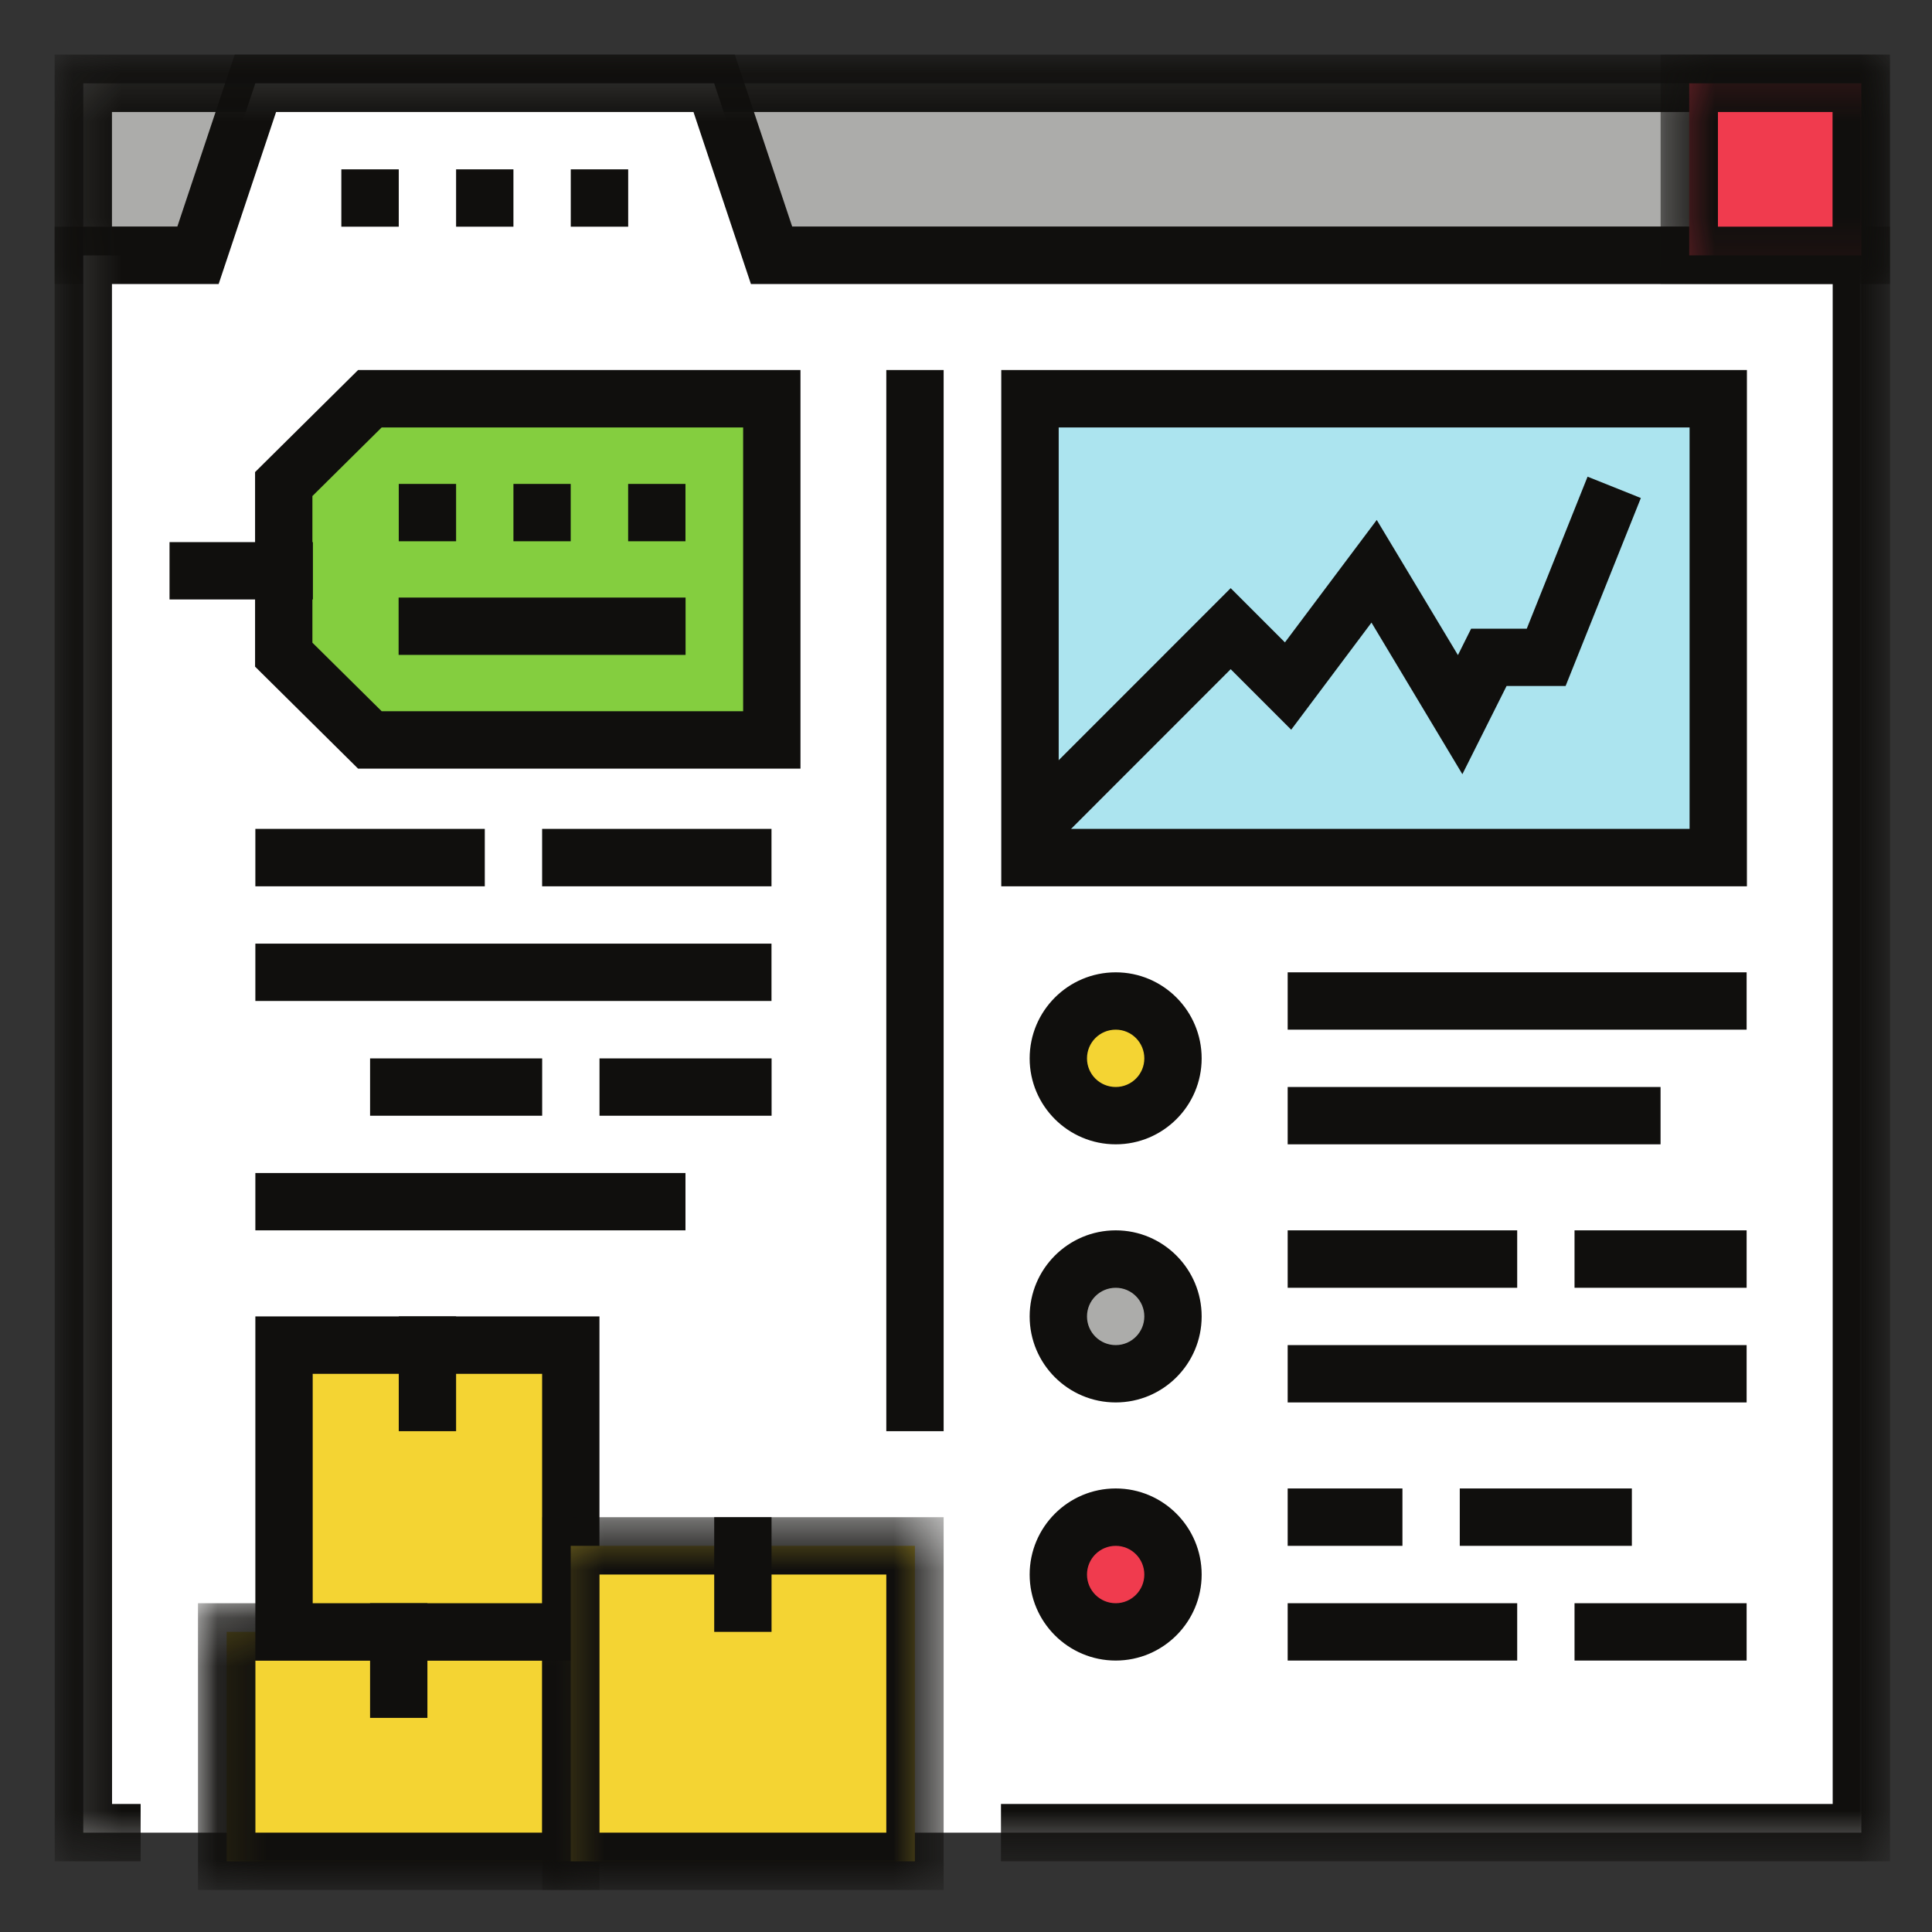
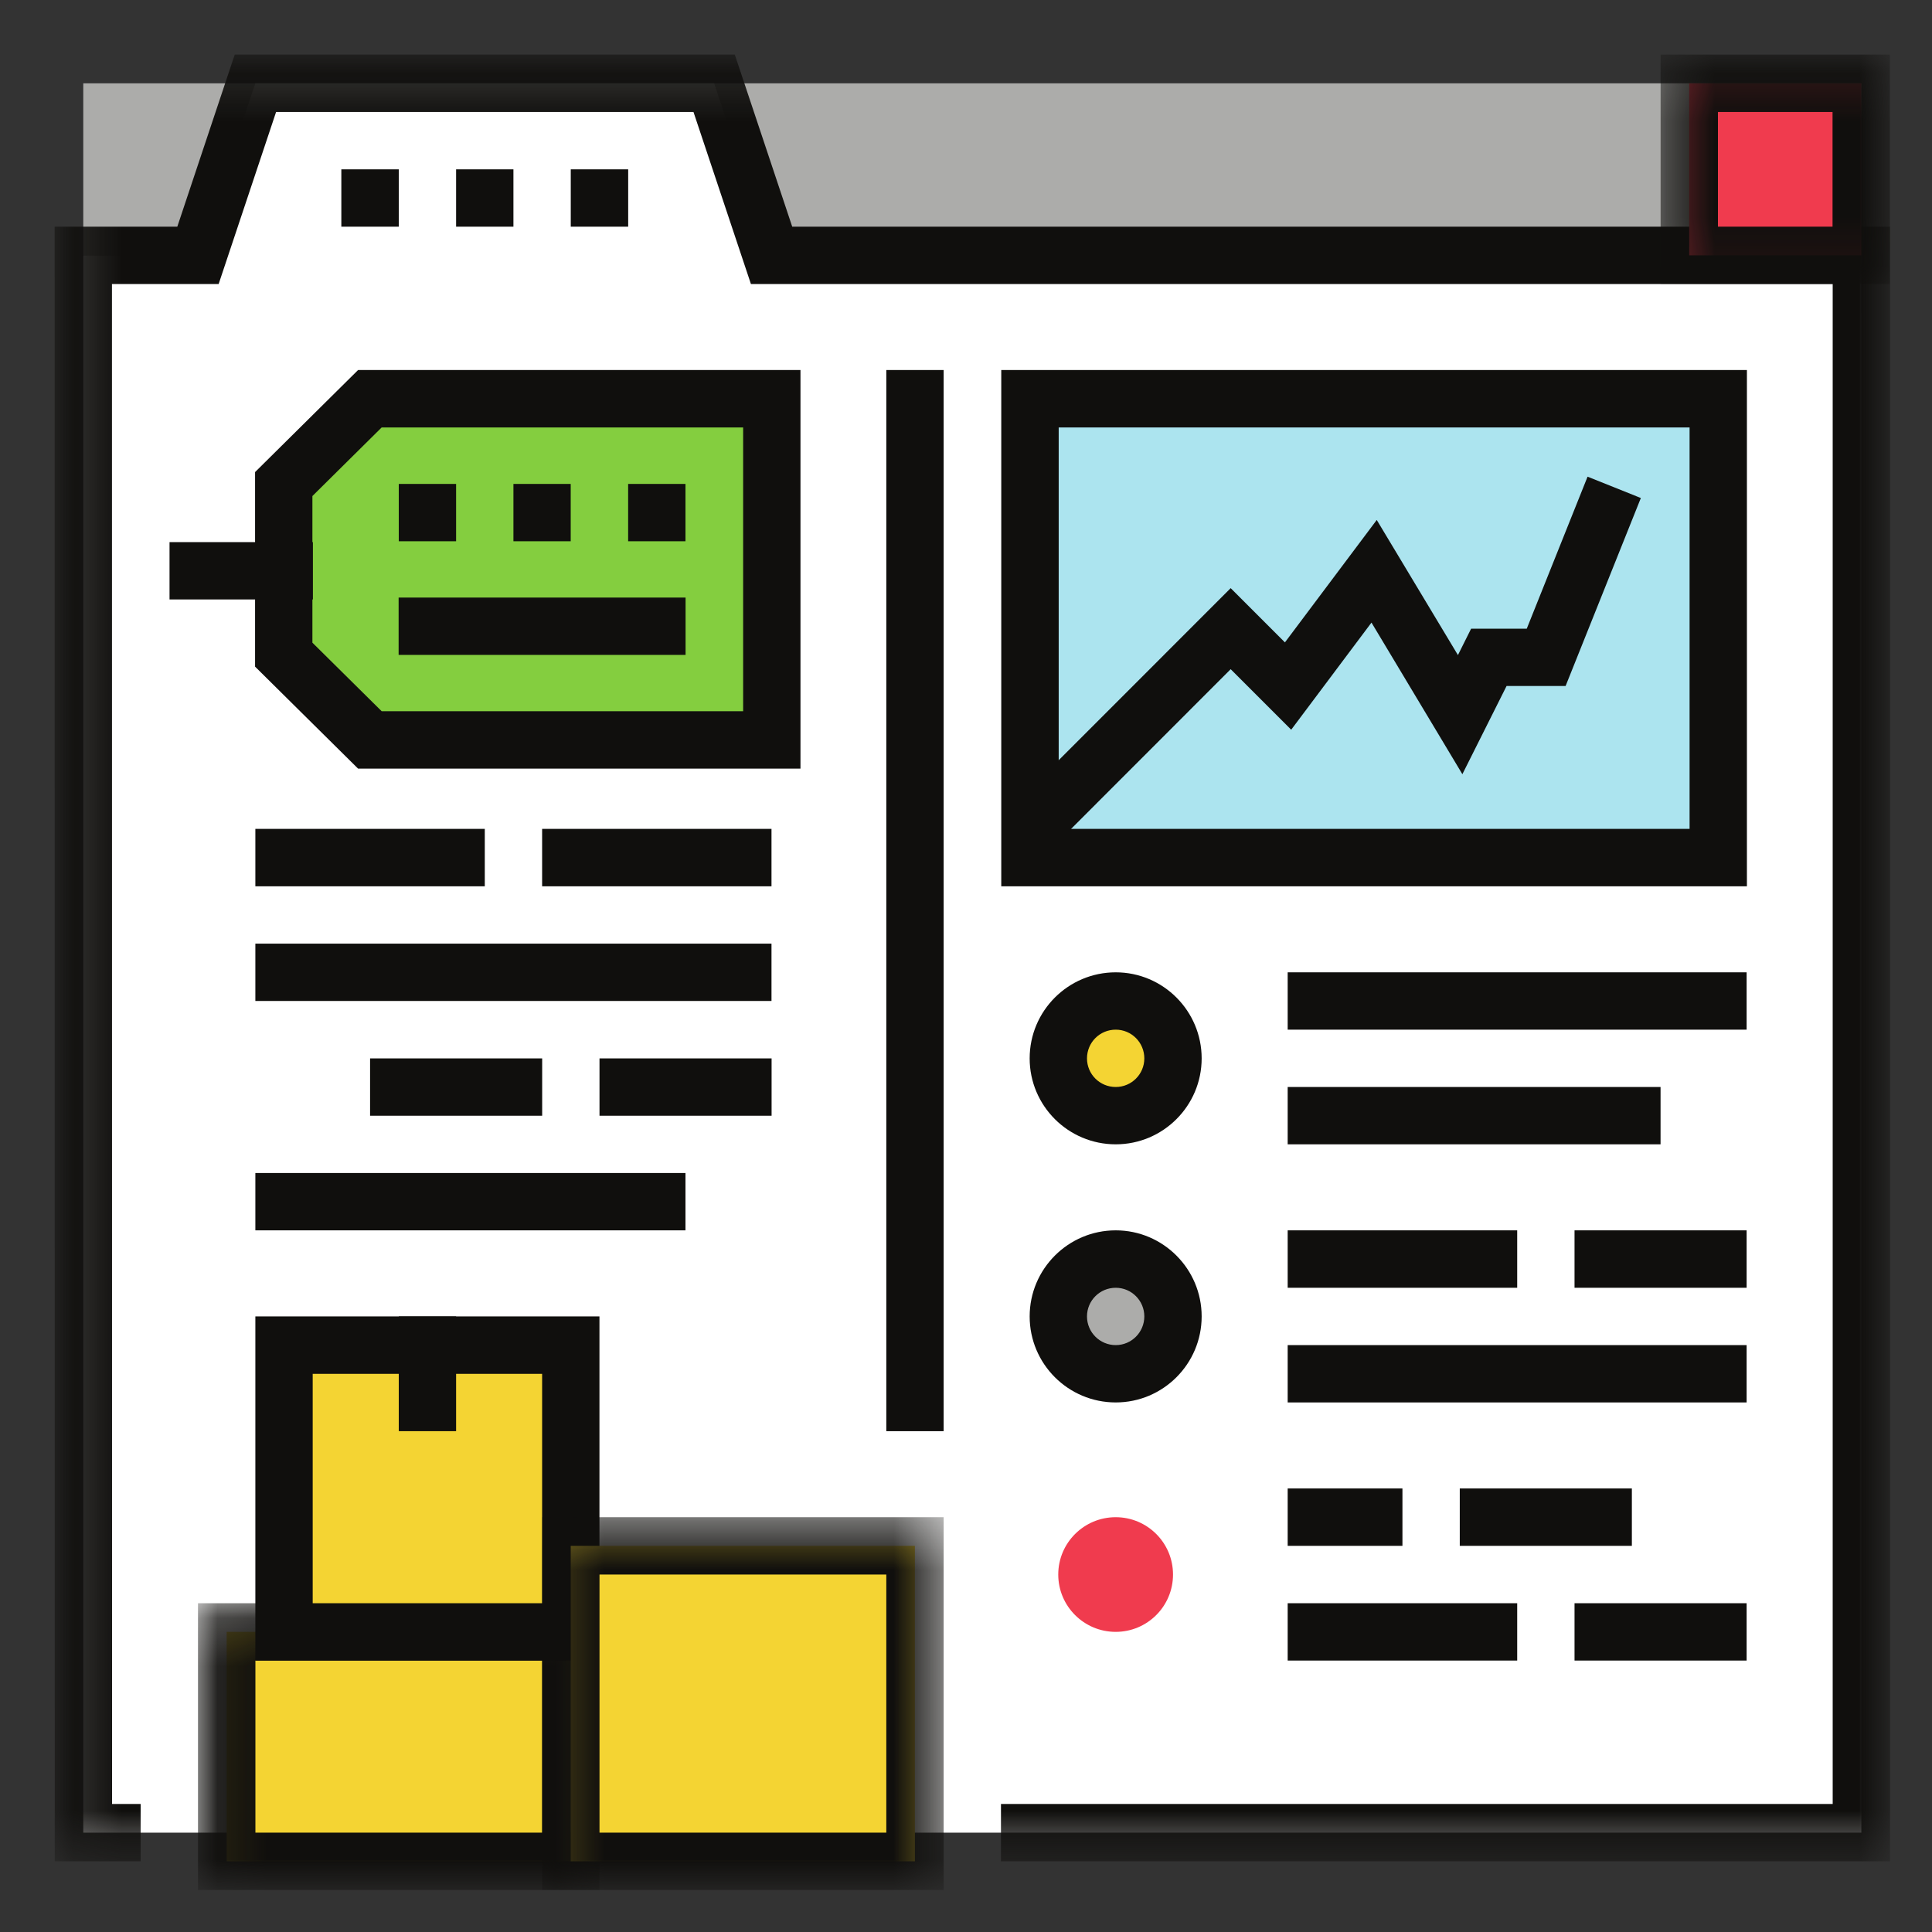
<svg xmlns="http://www.w3.org/2000/svg" width="40" height="40" viewBox="0 0 40 40" fill="none">
  <rect x="0" y="0" width="40" height="40" fill="#333333" stroke="none" />
  <path d="M1.724 1.725V5.287H38.535V1.725H1.724Z" fill="#ACACAA" />
  <mask id="mask0_1_8007" style="mask-type:luminance" maskUnits="userSpaceOnUse" x="1" y="1" width="39" height="5">
-     <path d="M1.131 1.13H39.131V5.929H1.131V1.13Z" fill="white" />
-   </mask>
+     </mask>
  <g mask="url(#mask0_1_8007)">
    <path d="M2.318 4.693H37.944V2.319H2.318V4.693ZM39.131 5.88H1.131V1.13H39.131V5.88Z" fill="#100F0D" />
  </g>
  <path d="M21.317 37.943H38.537V6.474H38.535V5.287H15.973L14.786 1.725H5.286L4.097 5.287H1.724V37.943H21.317Z" fill="white" />
  <mask id="mask1_1_8007" style="mask-type:luminance" maskUnits="userSpaceOnUse" x="1" y="1" width="39" height="38">
    <path d="M1.131 1.13H39.131V38.55H1.131V1.13Z" fill="white" />
  </mask>
  <g mask="url(#mask1_1_8007)">
    <path d="M39.131 38.536H20.724V37.349H37.944V5.88H15.547L14.358 2.319H5.716L4.527 5.88H2.318L2.32 37.349H2.912V38.536H1.133L1.131 4.693H3.671L4.86 1.13H15.213L16.402 4.693H39.131V38.536Z" fill="#100F0D" />
  </g>
  <path d="M7.067 4.693V3.506H8.256V4.693C7.067 4.693 8.256 4.693 7.067 4.693ZM9.443 4.693V3.506H10.63V4.693C9.443 4.693 10.63 4.693 9.443 4.693ZM11.817 4.693V3.506H13.006V4.693C11.817 4.693 13.006 4.693 11.817 4.693Z" fill="#100F0D" />
  <path d="M10.037 18.35H5.287V17.161H10.037V18.35ZM15.973 18.35H11.224V17.161H15.973V18.35Z" fill="#100F0D" />
  <path d="M15.973 20.724H5.287V19.537H15.973V20.724Z" fill="#100F0D" />
  <path d="M11.225 23.1H7.662V21.913H11.225V23.1ZM15.975 23.1H12.412V21.913H15.975V23.1Z" fill="#100F0D" />
  <path d="M14.192 25.473H5.287V24.286H14.192V25.473Z" fill="#100F0D" />
  <path d="M15.978 8.256H7.659L6.479 9.424L5.876 10.023V13.555L7.659 15.32H15.978V8.256Z" fill="#84CE3F" />
  <path d="M7.902 14.725H15.386V8.85H7.902L6.468 10.27V13.306L7.902 14.725ZM16.573 15.914H7.414L5.281 13.802V9.774L7.414 7.661H16.573V15.914Z" fill="#100F0D" />
  <path d="M14.194 13.559H8.253V12.372H14.194V13.559Z" fill="#100F0D" />
  <path d="M8.256 11.206V10.019H9.443V11.206C8.256 11.206 9.443 11.206 8.256 11.206ZM10.63 11.206V10.019H11.816V11.206C10.63 11.206 11.816 11.206 10.63 11.206ZM13.005 11.206V10.019H14.192V11.206C13.005 11.206 14.192 11.206 13.005 11.206Z" fill="#100F0D" />
  <path d="M6.478 12.411H3.51V11.224H6.478V12.411Z" fill="#100F0D" />
  <path d="M19.537 29.631H18.35V7.661H19.537V29.631Z" fill="#100F0D" />
  <path d="M35.573 17.755H21.324V8.256H35.573V17.755Z" fill="#ACE4EF" />
  <path d="M21.919 17.161H34.981V8.85H21.919V17.161ZM36.168 18.35H20.73V7.661H36.168V18.35Z" fill="#100F0D" />
  <path d="M21.919 17.418L21.08 16.579L25.48 12.177L26.603 13.3L28.504 10.765L30.185 13.563L30.458 13.016H31.61L32.869 9.869L33.972 10.311L32.414 14.203H31.192L30.277 16.029L28.395 12.89L26.733 15.108L25.48 13.855L21.919 17.418Z" fill="#100F0D" />
  <path d="M24.286 21.913C24.286 22.567 23.755 23.099 23.099 23.099C22.443 23.099 21.91 22.567 21.91 21.913C21.91 21.256 22.443 20.724 23.099 20.724C23.755 20.724 24.286 21.256 24.286 21.913Z" fill="#F4D433" />
  <path d="M23.1 21.318C22.77 21.318 22.505 21.583 22.505 21.913C22.505 22.24 22.77 22.505 23.1 22.505C23.427 22.505 23.692 22.24 23.692 21.913C23.692 21.583 23.427 21.318 23.1 21.318ZM23.1 23.692C22.116 23.692 21.318 22.894 21.318 21.913C21.318 20.929 22.116 20.131 23.1 20.131C24.081 20.131 24.879 20.929 24.879 21.913C24.879 22.894 24.081 23.692 23.1 23.692Z" fill="#100F0D" />
  <path d="M24.286 27.255C24.286 27.911 23.755 28.444 23.099 28.444C22.443 28.444 21.91 27.911 21.91 27.255C21.91 26.601 22.443 26.068 23.099 26.068C23.755 26.068 24.286 26.601 24.286 27.255Z" fill="#ACACAA" />
  <path d="M23.1 26.662C22.77 26.662 22.505 26.928 22.505 27.255C22.505 27.582 22.77 27.849 23.1 27.849C23.427 27.849 23.692 27.582 23.692 27.255C23.692 26.928 23.427 26.662 23.1 26.662ZM23.1 29.036C22.116 29.036 21.318 28.238 21.318 27.255C21.318 26.273 22.116 25.473 23.1 25.473C24.081 25.473 24.879 26.273 24.879 27.255C24.879 28.238 24.081 29.036 23.1 29.036Z" fill="#100F0D" />
  <path d="M24.286 32.599C24.286 33.255 23.755 33.786 23.099 33.786C22.443 33.786 21.91 33.255 21.91 32.599C21.91 31.943 22.443 31.412 23.099 31.412C23.755 31.412 24.286 31.943 24.286 32.599Z" fill="#F03B4E" />
-   <path d="M23.1 32.005C22.77 32.005 22.505 32.272 22.505 32.599C22.505 32.926 22.77 33.193 23.1 33.193C23.427 33.193 23.692 32.926 23.692 32.599C23.692 32.272 23.427 32.005 23.1 32.005ZM23.1 34.38C22.116 34.38 21.318 33.58 21.318 32.599C21.318 31.616 22.116 30.817 23.1 30.817C24.081 30.817 24.879 31.616 24.879 32.599C24.879 33.58 24.081 34.38 23.1 34.38Z" fill="#100F0D" />
  <path d="M36.162 21.318H26.66V20.131H36.162V21.318Z" fill="#100F0D" />
  <path d="M34.38 23.692H26.66V22.505H34.38V23.692Z" fill="#100F0D" />
  <path d="M31.412 26.662H26.66V25.473H31.412V26.662ZM36.162 26.662H32.599V25.473H36.162V26.662Z" fill="#100F0D" />
  <path d="M36.162 29.036H26.66V27.849H36.162V29.036Z" fill="#100F0D" />
  <path d="M29.036 32.005H26.66V30.817H29.036V32.005ZM33.786 32.005H30.223V30.817H33.786V32.005Z" fill="#100F0D" />
  <path d="M31.412 34.38H26.66V33.193H31.412V34.38ZM36.162 34.38H32.599V33.193H36.162V34.38Z" fill="#100F0D" />
  <path d="M11.817 33.786H4.693V38.536H11.817V33.786Z" fill="#F4D433" />
  <mask id="mask2_1_8007" style="mask-type:luminance" maskUnits="userSpaceOnUse" x="4" y="33" width="9" height="7">
    <path d="M4.084 33.176H12.443V39.13H4.084V33.176Z" fill="white" />
  </mask>
  <g mask="url(#mask2_1_8007)">
    <path d="M5.288 37.943H11.224V34.38H5.288V37.943ZM12.411 39.13H4.099V33.193H12.411V39.13Z" fill="#100F0D" />
  </g>
  <path d="M11.817 27.849H5.88V33.786H11.817V27.849Z" fill="#F4D433" />
  <path d="M6.474 33.193H11.224V28.444H6.474V33.193ZM12.411 34.38H5.287V27.255H12.411V34.38Z" fill="#100F0D" />
  <path d="M18.942 32.005H11.816V38.536H18.942V32.005Z" fill="#F4D433" />
  <mask id="mask3_1_8007" style="mask-type:luminance" maskUnits="userSpaceOnUse" x="11" y="31" width="9" height="9">
    <path d="M11.194 31.385H19.553V39.13H11.194V31.385Z" fill="white" />
  </mask>
  <g mask="url(#mask3_1_8007)">
    <path d="M12.412 37.943H18.35V32.599H12.412V37.943ZM19.537 39.13H11.225V31.412H19.537V39.13Z" fill="#100F0D" />
  </g>
  <path d="M9.443 29.631H8.256V27.255H9.443V29.631Z" fill="#100F0D" />
-   <path d="M8.849 35.567H7.662V33.193H8.849V35.567Z" fill="#100F0D" />
-   <path d="M15.974 33.786H14.787V31.412H15.974V33.786Z" fill="#100F0D" />
  <path d="M38.535 1.725H34.973V5.287H38.535V1.725Z" fill="#F03B4E" />
  <mask id="mask4_1_8007" style="mask-type:luminance" maskUnits="userSpaceOnUse" x="34" y="1" width="6" height="5">
    <path d="M34.37 1.13H39.13V5.929H34.37V1.13Z" fill="white" />
  </mask>
  <g mask="url(#mask4_1_8007)">
    <path d="M35.568 4.693H37.941V2.319H35.568V4.693ZM39.128 5.88H34.381V1.13H39.128V5.88Z" fill="#100F0D" />
  </g>
</svg>